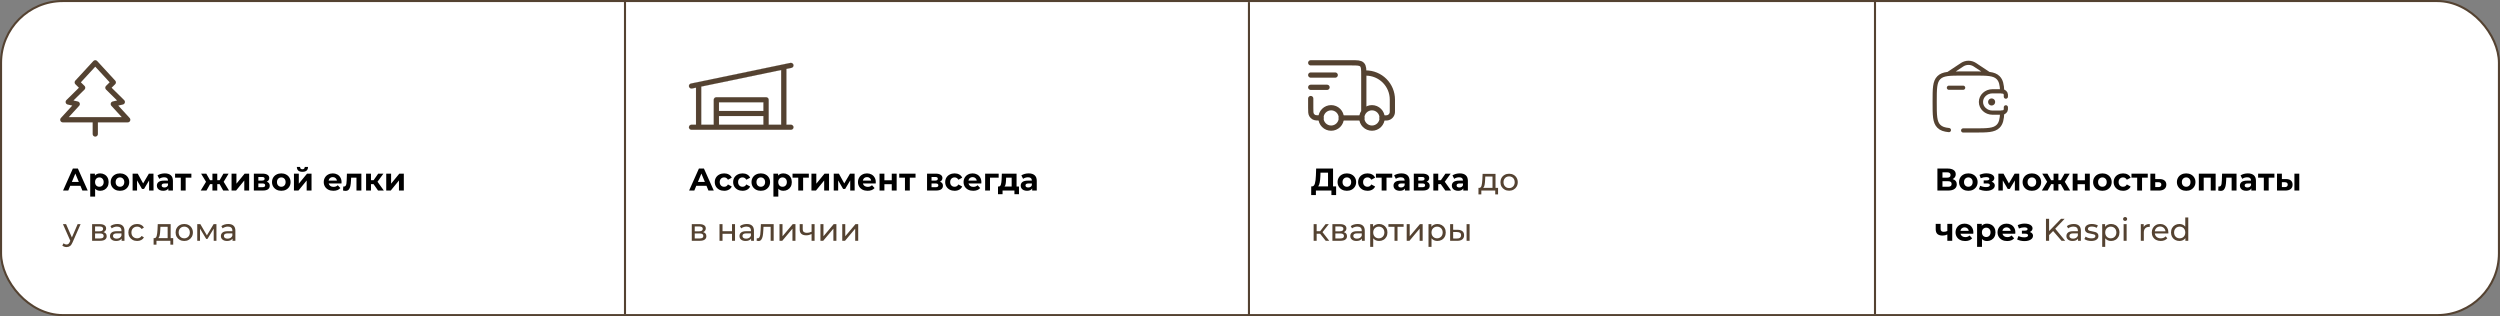
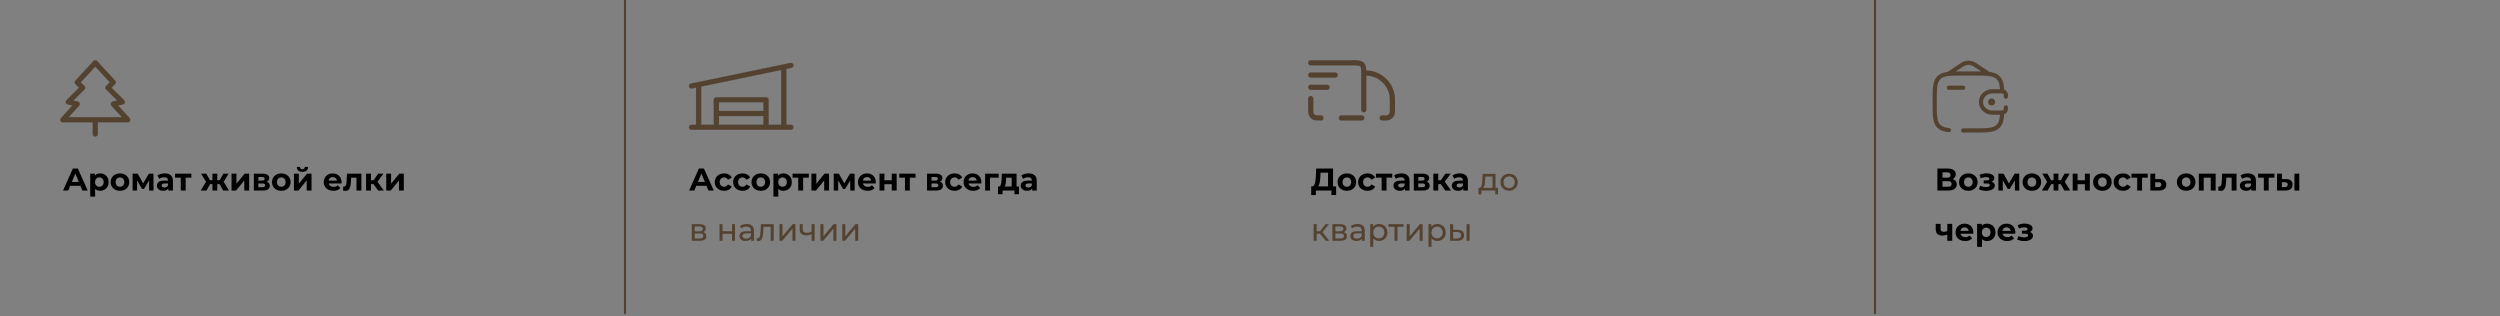
<svg xmlns="http://www.w3.org/2000/svg" width="1194" height="151" viewBox="0 0 1194 151" fill="none">
  <rect x="0" y="0" width="1194" height="151" fill="#808080" stroke="none" />
-   <rect x="0.5" y="0.5" width="1193" height="150" rx="29.5" fill="white" stroke="#544231" />
  <rect x="298" width="1" height="150" fill="#544231" />
-   <rect x="596" y="1" width="1" height="150" fill="#544231" />
  <rect x="895" width="1" height="150" fill="#544231" />
  <path d="M38.415 88.75H33.54L32.61 91H30.12L34.8 80.5H37.2L41.895 91H39.345L38.415 88.75ZM37.65 86.905L35.985 82.885L34.32 86.905H37.65ZM47.862 82.81C48.612 82.81 49.292 82.985 49.902 83.335C50.522 83.675 51.007 84.16 51.357 84.79C51.707 85.41 51.882 86.135 51.882 86.965C51.882 87.795 51.707 88.525 51.357 89.155C51.007 89.775 50.522 90.26 49.902 90.61C49.292 90.95 48.612 91.12 47.862 91.12C46.832 91.12 46.022 90.795 45.432 90.145V93.91H43.092V82.93H45.327V83.86C45.907 83.16 46.752 82.81 47.862 82.81ZM47.457 89.2C48.057 89.2 48.547 89 48.927 88.6C49.317 88.19 49.512 87.645 49.512 86.965C49.512 86.285 49.317 85.745 48.927 85.345C48.547 84.935 48.057 84.73 47.457 84.73C46.857 84.73 46.362 84.935 45.972 85.345C45.592 85.745 45.402 86.285 45.402 86.965C45.402 87.645 45.592 88.19 45.972 88.6C46.362 89 46.857 89.2 47.457 89.2ZM57.303 91.12C56.453 91.12 55.688 90.945 55.008 90.595C54.337 90.235 53.812 89.74 53.432 89.11C53.053 88.48 52.862 87.765 52.862 86.965C52.862 86.165 53.053 85.45 53.432 84.82C53.812 84.19 54.337 83.7 55.008 83.35C55.688 82.99 56.453 82.81 57.303 82.81C58.153 82.81 58.913 82.99 59.583 83.35C60.252 83.7 60.778 84.19 61.157 84.82C61.538 85.45 61.727 86.165 61.727 86.965C61.727 87.765 61.538 88.48 61.157 89.11C60.778 89.74 60.252 90.235 59.583 90.595C58.913 90.945 58.153 91.12 57.303 91.12ZM57.303 89.2C57.903 89.2 58.392 89 58.773 88.6C59.163 88.19 59.358 87.645 59.358 86.965C59.358 86.285 59.163 85.745 58.773 85.345C58.392 84.935 57.903 84.73 57.303 84.73C56.703 84.73 56.208 84.935 55.818 85.345C55.428 85.745 55.233 86.285 55.233 86.965C55.233 87.645 55.428 88.19 55.818 88.6C56.208 89 56.703 89.2 57.303 89.2ZM71.212 91V86.17L68.797 90.22H67.807L65.452 86.155V91H63.337V82.93H65.782L68.362 87.595L71.107 82.93H73.297L73.327 91H71.212ZM78.703 82.81C79.953 82.81 80.913 83.11 81.583 83.71C82.253 84.3 82.588 85.195 82.588 86.395V91H80.398V89.995C79.958 90.745 79.138 91.12 77.938 91.12C77.318 91.12 76.778 91.015 76.318 90.805C75.868 90.595 75.523 90.305 75.283 89.935C75.043 89.565 74.923 89.145 74.923 88.675C74.923 87.925 75.203 87.335 75.763 86.905C76.333 86.475 77.208 86.26 78.388 86.26H80.248C80.248 85.75 80.093 85.36 79.783 85.09C79.473 84.81 79.008 84.67 78.388 84.67C77.958 84.67 77.533 84.74 77.113 84.88C76.703 85.01 76.353 85.19 76.063 85.42L75.223 83.785C75.663 83.475 76.188 83.235 76.798 83.065C77.418 82.895 78.053 82.81 78.703 82.81ZM78.523 89.545C78.923 89.545 79.278 89.455 79.588 89.275C79.898 89.085 80.118 88.81 80.248 88.45V87.625H78.643C77.683 87.625 77.203 87.94 77.203 88.57C77.203 88.87 77.318 89.11 77.548 89.29C77.788 89.46 78.113 89.545 78.523 89.545ZM91.401 84.85H88.671V91H86.346V84.85H83.616V82.93H91.401V84.85ZM104.891 87.94H103.766V91H101.456V87.94H100.331L98.621 91H95.862L98.397 86.83L96.041 82.93H98.516L100.301 86.065H101.456V82.93H103.766V86.065H104.906L106.706 82.93H109.181L106.826 86.83L109.376 91H106.601L104.891 87.94ZM110.593 82.93H112.918V87.73L116.848 82.93H118.993V91H116.668V86.2L112.753 91H110.593V82.93ZM127.407 86.785C128.357 87.105 128.832 87.745 128.832 88.705C128.832 89.435 128.557 90 128.007 90.4C127.457 90.8 126.637 91 125.547 91H121.242V82.93H125.367C126.377 82.93 127.167 83.115 127.737 83.485C128.307 83.845 128.592 84.355 128.592 85.015C128.592 85.415 128.487 85.77 128.277 86.08C128.077 86.38 127.787 86.615 127.407 86.785ZM123.387 86.245H125.157C125.977 86.245 126.387 85.955 126.387 85.375C126.387 84.805 125.977 84.52 125.157 84.52H123.387V86.245ZM125.352 89.41C126.212 89.41 126.642 89.115 126.642 88.525C126.642 88.215 126.542 87.99 126.342 87.85C126.142 87.7 125.827 87.625 125.397 87.625H123.387V89.41H125.352ZM134.353 91.12C133.503 91.12 132.738 90.945 132.058 90.595C131.388 90.235 130.863 89.74 130.483 89.11C130.103 88.48 129.913 87.765 129.913 86.965C129.913 86.165 130.103 85.45 130.483 84.82C130.863 84.19 131.388 83.7 132.058 83.35C132.738 82.99 133.503 82.81 134.353 82.81C135.203 82.81 135.963 82.99 136.633 83.35C137.303 83.7 137.828 84.19 138.208 84.82C138.588 85.45 138.778 86.165 138.778 86.965C138.778 87.765 138.588 88.48 138.208 89.11C137.828 89.74 137.303 90.235 136.633 90.595C135.963 90.945 135.203 91.12 134.353 91.12ZM134.353 89.2C134.953 89.2 135.443 89 135.823 88.6C136.213 88.19 136.408 87.645 136.408 86.965C136.408 86.285 136.213 85.745 135.823 85.345C135.443 84.935 134.953 84.73 134.353 84.73C133.753 84.73 133.258 84.935 132.868 85.345C132.478 85.745 132.283 86.285 132.283 86.965C132.283 87.645 132.478 88.19 132.868 88.6C133.258 89 133.753 89.2 134.353 89.2ZM140.388 82.93H142.713V87.73L146.643 82.93H148.788V91H146.463V86.2L142.548 91H140.388V82.93ZM144.438 82.06C142.678 82.06 141.793 81.285 141.783 79.735H143.313C143.323 80.085 143.418 80.36 143.598 80.56C143.788 80.75 144.063 80.845 144.423 80.845C144.783 80.845 145.058 80.75 145.248 80.56C145.448 80.36 145.548 80.085 145.548 79.735H147.108C147.098 81.285 146.208 82.06 144.438 82.06ZM163.13 86.995C163.13 87.025 163.115 87.235 163.085 87.625H156.98C157.09 88.125 157.35 88.52 157.76 88.81C158.17 89.1 158.68 89.245 159.29 89.245C159.71 89.245 160.08 89.185 160.4 89.065C160.73 88.935 161.035 88.735 161.315 88.465L162.56 89.815C161.8 90.685 160.69 91.12 159.23 91.12C158.32 91.12 157.515 90.945 156.815 90.595C156.115 90.235 155.575 89.74 155.195 89.11C154.815 88.48 154.625 87.765 154.625 86.965C154.625 86.175 154.81 85.465 155.18 84.835C155.56 84.195 156.075 83.7 156.725 83.35C157.385 82.99 158.12 82.81 158.93 82.81C159.72 82.81 160.435 82.98 161.075 83.32C161.715 83.66 162.215 84.15 162.575 84.79C162.945 85.42 163.13 86.155 163.13 86.995ZM158.945 84.58C158.415 84.58 157.97 84.73 157.61 85.03C157.25 85.33 157.03 85.74 156.95 86.26H160.925C160.845 85.75 160.625 85.345 160.265 85.045C159.905 84.735 159.465 84.58 158.945 84.58ZM172.591 82.93V91H170.251V84.85H167.701L167.626 86.275C167.586 87.335 167.486 88.215 167.326 88.915C167.166 89.615 166.906 90.165 166.546 90.565C166.186 90.965 165.686 91.165 165.046 91.165C164.706 91.165 164.301 91.105 163.831 90.985L163.951 89.065C164.111 89.085 164.226 89.095 164.296 89.095C164.646 89.095 164.906 88.97 165.076 88.72C165.256 88.46 165.376 88.135 165.436 87.745C165.496 87.345 165.541 86.82 165.571 86.17L165.691 82.93H172.591ZM178.396 87.94H177.181V91H174.841V82.93H177.181V86.065H178.441L180.631 82.93H183.121L180.301 86.8L183.316 91H180.556L178.396 87.94ZM184.465 82.93H186.79V87.73L190.72 82.93H192.865V91H190.54V86.2L186.625 91H184.465V82.93Z" fill="black" />
-   <path d="M38.49 107.05L34.635 115.795C34.295 116.605 33.895 117.175 33.435 117.505C32.985 117.835 32.44 118 31.8 118C31.41 118 31.03 117.935 30.66 117.805C30.3 117.685 30 117.505 29.76 117.265L30.375 116.185C30.785 116.575 31.26 116.77 31.8 116.77C32.15 116.77 32.44 116.675 32.67 116.485C32.91 116.305 33.125 115.99 33.315 115.54L33.57 114.985L30.06 107.05H31.56L34.335 113.41L37.08 107.05H38.49ZM49.408 110.875C50.438 111.135 50.953 111.78 50.953 112.81C50.953 113.51 50.688 114.05 50.158 114.43C49.638 114.81 48.858 115 47.818 115H43.993V107.05H47.683C48.623 107.05 49.358 107.23 49.888 107.59C50.418 107.94 50.683 108.44 50.683 109.09C50.683 109.51 50.568 109.875 50.338 110.185C50.118 110.485 49.808 110.715 49.408 110.875ZM45.403 110.47H47.563C48.113 110.47 48.528 110.37 48.808 110.17C49.098 109.97 49.243 109.68 49.243 109.3C49.243 108.54 48.683 108.16 47.563 108.16H45.403V110.47ZM47.713 113.89C48.313 113.89 48.763 113.795 49.063 113.605C49.363 113.415 49.513 113.12 49.513 112.72C49.513 112.31 49.373 112.005 49.093 111.805C48.823 111.605 48.393 111.505 47.803 111.505H45.403V113.89H47.713ZM56.041 106.975C57.142 106.975 57.981 107.245 58.562 107.785C59.151 108.325 59.447 109.13 59.447 110.2V115H58.081V113.95C57.842 114.32 57.496 114.605 57.047 114.805C56.606 114.995 56.081 115.09 55.471 115.09C54.581 115.09 53.867 114.875 53.327 114.445C52.797 114.015 52.532 113.45 52.532 112.75C52.532 112.05 52.786 111.49 53.297 111.07C53.806 110.64 54.617 110.425 55.727 110.425H58.007V110.14C58.007 109.52 57.827 109.045 57.467 108.715C57.106 108.385 56.577 108.22 55.877 108.22C55.407 108.22 54.947 108.3 54.496 108.46C54.047 108.61 53.666 108.815 53.356 109.075L52.757 107.995C53.166 107.665 53.657 107.415 54.227 107.245C54.797 107.065 55.401 106.975 56.041 106.975ZM55.712 113.98C56.261 113.98 56.736 113.86 57.136 113.62C57.536 113.37 57.827 113.02 58.007 112.57V111.46H55.786C54.566 111.46 53.956 111.87 53.956 112.69C53.956 113.09 54.111 113.405 54.422 113.635C54.731 113.865 55.161 113.98 55.712 113.98ZM65.504 115.09C64.695 115.09 63.969 114.915 63.33 114.565C62.7 114.215 62.205 113.735 61.844 113.125C61.484 112.505 61.304 111.805 61.304 111.025C61.304 110.245 61.484 109.55 61.844 108.94C62.205 108.32 62.7 107.84 63.33 107.5C63.969 107.15 64.695 106.975 65.504 106.975C66.225 106.975 66.865 107.12 67.424 107.41C67.995 107.7 68.434 108.12 68.745 108.67L67.65 109.375C67.4 108.995 67.09 108.71 66.719 108.52C66.35 108.33 65.939 108.235 65.49 108.235C64.969 108.235 64.499 108.35 64.079 108.58C63.669 108.81 63.344 109.14 63.105 109.57C62.874 109.99 62.76 110.475 62.76 111.025C62.76 111.585 62.874 112.08 63.105 112.51C63.344 112.93 63.669 113.255 64.079 113.485C64.499 113.715 64.969 113.83 65.49 113.83C65.939 113.83 66.35 113.735 66.719 113.545C67.09 113.355 67.4 113.07 67.65 112.69L68.745 113.38C68.434 113.93 67.995 114.355 67.424 114.655C66.865 114.945 66.225 115.09 65.504 115.09ZM82.722 113.74V116.845H81.372V115H74.727V116.845H73.362V113.74H73.782C74.292 113.71 74.642 113.35 74.832 112.66C75.022 111.97 75.152 110.995 75.222 109.735L75.342 107.05H81.507V113.74H82.722ZM76.542 109.84C76.502 110.84 76.417 111.67 76.287 112.33C76.167 112.98 75.942 113.45 75.612 113.74H80.067V108.31H76.617L76.542 109.84ZM88.003 115.09C87.213 115.09 86.503 114.915 85.873 114.565C85.243 114.215 84.748 113.735 84.388 113.125C84.038 112.505 83.863 111.805 83.863 111.025C83.863 110.245 84.038 109.55 84.388 108.94C84.748 108.32 85.243 107.84 85.873 107.5C86.503 107.15 87.213 106.975 88.003 106.975C88.793 106.975 89.498 107.15 90.118 107.5C90.748 107.84 91.238 108.32 91.588 108.94C91.948 109.55 92.128 110.245 92.128 111.025C92.128 111.805 91.948 112.505 91.588 113.125C91.238 113.735 90.748 114.215 90.118 114.565C89.498 114.915 88.793 115.09 88.003 115.09ZM88.003 113.83C88.513 113.83 88.968 113.715 89.368 113.485C89.778 113.245 90.098 112.915 90.328 112.495C90.558 112.065 90.673 111.575 90.673 111.025C90.673 110.475 90.558 109.99 90.328 109.57C90.098 109.14 89.778 108.81 89.368 108.58C88.968 108.35 88.513 108.235 88.003 108.235C87.493 108.235 87.033 108.35 86.623 108.58C86.223 108.81 85.903 109.14 85.663 109.57C85.433 109.99 85.318 110.475 85.318 111.025C85.318 111.575 85.433 112.065 85.663 112.495C85.903 112.915 86.223 113.245 86.623 113.485C87.033 113.715 87.493 113.83 88.003 113.83ZM103.373 107.05V115H102.068V109.195L99.097 114.1H98.468L95.528 109.18V115H94.207V107.05H95.692L98.812 112.42L102.023 107.05H103.373ZM109.01 106.975C110.11 106.975 110.95 107.245 111.53 107.785C112.12 108.325 112.415 109.13 112.415 110.2V115H111.05V113.95C110.81 114.32 110.465 114.605 110.015 114.805C109.575 114.995 109.05 115.09 108.44 115.09C107.55 115.09 106.835 114.875 106.295 114.445C105.765 114.015 105.5 113.45 105.5 112.75C105.5 112.05 105.755 111.49 106.265 111.07C106.775 110.64 107.585 110.425 108.695 110.425H110.975V110.14C110.975 109.52 110.795 109.045 110.435 108.715C110.075 108.385 109.545 108.22 108.845 108.22C108.375 108.22 107.915 108.3 107.465 108.46C107.015 108.61 106.635 108.815 106.325 109.075L105.725 107.995C106.135 107.665 106.625 107.415 107.195 107.245C107.765 107.065 108.37 106.975 109.01 106.975ZM108.68 113.98C109.23 113.98 109.705 113.86 110.105 113.62C110.505 113.37 110.795 113.02 110.975 112.57V111.46H108.755C107.535 111.46 106.925 111.87 106.925 112.69C106.925 113.09 107.08 113.405 107.39 113.635C107.7 113.865 108.13 113.98 108.68 113.98Z" fill="#544231" />
  <path d="M337.415 88.75H332.54L331.61 91H329.12L333.8 80.5H336.2L340.895 91H338.345L337.415 88.75ZM336.65 86.905L334.985 82.885L333.32 86.905H336.65ZM345.874 91.12C345.014 91.12 344.239 90.945 343.549 90.595C342.869 90.235 342.334 89.74 341.944 89.11C341.564 88.48 341.374 87.765 341.374 86.965C341.374 86.165 341.564 85.45 341.944 84.82C342.334 84.19 342.869 83.7 343.549 83.35C344.239 82.99 345.014 82.81 345.874 82.81C346.724 82.81 347.464 82.99 348.094 83.35C348.734 83.7 349.199 84.205 349.489 84.865L347.674 85.84C347.254 85.1 346.649 84.73 345.859 84.73C345.249 84.73 344.744 84.93 344.344 85.33C343.944 85.73 343.744 86.275 343.744 86.965C343.744 87.655 343.944 88.2 344.344 88.6C344.744 89 345.249 89.2 345.859 89.2C346.659 89.2 347.264 88.83 347.674 88.09L349.489 89.08C349.199 89.72 348.734 90.22 348.094 90.58C347.464 90.94 346.724 91.12 345.874 91.12ZM354.649 91.12C353.789 91.12 353.014 90.945 352.324 90.595C351.644 90.235 351.109 89.74 350.719 89.11C350.339 88.48 350.149 87.765 350.149 86.965C350.149 86.165 350.339 85.45 350.719 84.82C351.109 84.19 351.644 83.7 352.324 83.35C353.014 82.99 353.789 82.81 354.649 82.81C355.499 82.81 356.239 82.99 356.869 83.35C357.509 83.7 357.974 84.205 358.264 84.865L356.449 85.84C356.029 85.1 355.424 84.73 354.634 84.73C354.024 84.73 353.519 84.93 353.119 85.33C352.719 85.73 352.519 86.275 352.519 86.965C352.519 87.655 352.719 88.2 353.119 88.6C353.519 89 354.024 89.2 354.634 89.2C355.434 89.2 356.039 88.83 356.449 88.09L358.264 89.08C357.974 89.72 357.509 90.22 356.869 90.58C356.239 90.94 355.499 91.12 354.649 91.12ZM363.363 91.12C362.513 91.12 361.748 90.945 361.068 90.595C360.398 90.235 359.873 89.74 359.493 89.11C359.113 88.48 358.923 87.765 358.923 86.965C358.923 86.165 359.113 85.45 359.493 84.82C359.873 84.19 360.398 83.7 361.068 83.35C361.748 82.99 362.513 82.81 363.363 82.81C364.213 82.81 364.973 82.99 365.643 83.35C366.313 83.7 366.838 84.19 367.218 84.82C367.598 85.45 367.788 86.165 367.788 86.965C367.788 87.765 367.598 88.48 367.218 89.11C366.838 89.74 366.313 90.235 365.643 90.595C364.973 90.945 364.213 91.12 363.363 91.12ZM363.363 89.2C363.963 89.2 364.453 89 364.833 88.6C365.223 88.19 365.418 87.645 365.418 86.965C365.418 86.285 365.223 85.745 364.833 85.345C364.453 84.935 363.963 84.73 363.363 84.73C362.763 84.73 362.268 84.935 361.878 85.345C361.488 85.745 361.293 86.285 361.293 86.965C361.293 87.645 361.488 88.19 361.878 88.6C362.268 89 362.763 89.2 363.363 89.2ZM374.152 82.81C374.902 82.81 375.582 82.985 376.192 83.335C376.812 83.675 377.297 84.16 377.647 84.79C377.997 85.41 378.172 86.135 378.172 86.965C378.172 87.795 377.997 88.525 377.647 89.155C377.297 89.775 376.812 90.26 376.192 90.61C375.582 90.95 374.902 91.12 374.152 91.12C373.122 91.12 372.312 90.795 371.722 90.145V93.91H369.382V82.93H371.617V83.86C372.197 83.16 373.042 82.81 374.152 82.81ZM373.747 89.2C374.347 89.2 374.837 89 375.217 88.6C375.607 88.19 375.802 87.645 375.802 86.965C375.802 86.285 375.607 85.745 375.217 85.345C374.837 84.935 374.347 84.73 373.747 84.73C373.147 84.73 372.652 84.935 372.262 85.345C371.882 85.745 371.692 86.285 371.692 86.965C371.692 87.645 371.882 88.19 372.262 88.6C372.652 89 373.147 89.2 373.747 89.2ZM386.3 84.85H383.57V91H381.245V84.85H378.515V82.93H386.3V84.85ZM387.547 82.93H389.872V87.73L393.802 82.93H395.947V91H393.622V86.2L389.707 91H387.547V82.93ZM406.071 91V86.17L403.656 90.22H402.666L400.311 86.155V91H398.196V82.93H400.641L403.221 87.595L405.966 82.93H408.156L408.186 91H406.071ZM418.273 86.995C418.273 87.025 418.258 87.235 418.228 87.625H412.123C412.233 88.125 412.493 88.52 412.903 88.81C413.313 89.1 413.823 89.245 414.433 89.245C414.853 89.245 415.223 89.185 415.543 89.065C415.873 88.935 416.178 88.735 416.458 88.465L417.703 89.815C416.943 90.685 415.833 91.12 414.373 91.12C413.463 91.12 412.658 90.945 411.958 90.595C411.258 90.235 410.718 89.74 410.338 89.11C409.958 88.48 409.768 87.765 409.768 86.965C409.768 86.175 409.953 85.465 410.323 84.835C410.703 84.195 411.218 83.7 411.868 83.35C412.528 82.99 413.263 82.81 414.073 82.81C414.863 82.81 415.578 82.98 416.218 83.32C416.858 83.66 417.358 84.15 417.718 84.79C418.088 85.42 418.273 86.155 418.273 86.995ZM414.088 84.58C413.558 84.58 413.113 84.73 412.753 85.03C412.393 85.33 412.173 85.74 412.093 86.26H416.068C415.988 85.75 415.768 85.345 415.408 85.045C415.048 84.735 414.608 84.58 414.088 84.58ZM420.066 82.93H422.391V86.08H425.901V82.93H428.241V91H425.901V87.985H422.391V91H420.066V82.93ZM437.261 84.85H434.531V91H432.206V84.85H429.476V82.93H437.261V84.85ZM448.922 86.785C449.872 87.105 450.347 87.745 450.347 88.705C450.347 89.435 450.072 90 449.522 90.4C448.972 90.8 448.152 91 447.062 91H442.757V82.93H446.882C447.892 82.93 448.682 83.115 449.252 83.485C449.822 83.845 450.107 84.355 450.107 85.015C450.107 85.415 450.002 85.77 449.792 86.08C449.592 86.38 449.302 86.615 448.922 86.785ZM444.902 86.245H446.672C447.492 86.245 447.902 85.955 447.902 85.375C447.902 84.805 447.492 84.52 446.672 84.52H444.902V86.245ZM446.867 89.41C447.727 89.41 448.157 89.115 448.157 88.525C448.157 88.215 448.057 87.99 447.857 87.85C447.657 87.7 447.342 87.625 446.912 87.625H444.902V89.41H446.867ZM455.928 91.12C455.068 91.12 454.293 90.945 453.603 90.595C452.923 90.235 452.388 89.74 451.998 89.11C451.618 88.48 451.428 87.765 451.428 86.965C451.428 86.165 451.618 85.45 451.998 84.82C452.388 84.19 452.923 83.7 453.603 83.35C454.293 82.99 455.068 82.81 455.928 82.81C456.778 82.81 457.518 82.99 458.148 83.35C458.788 83.7 459.253 84.205 459.543 84.865L457.728 85.84C457.308 85.1 456.703 84.73 455.913 84.73C455.303 84.73 454.798 84.93 454.398 85.33C453.998 85.73 453.798 86.275 453.798 86.965C453.798 87.655 453.998 88.2 454.398 88.6C454.798 89 455.303 89.2 455.913 89.2C456.713 89.2 457.318 88.83 457.728 88.09L459.543 89.08C459.253 89.72 458.788 90.22 458.148 90.58C457.518 90.94 456.778 91.12 455.928 91.12ZM468.707 86.995C468.707 87.025 468.692 87.235 468.662 87.625H462.557C462.667 88.125 462.927 88.52 463.337 88.81C463.747 89.1 464.257 89.245 464.867 89.245C465.287 89.245 465.657 89.185 465.977 89.065C466.307 88.935 466.612 88.735 466.892 88.465L468.137 89.815C467.377 90.685 466.267 91.12 464.807 91.12C463.897 91.12 463.092 90.945 462.392 90.595C461.692 90.235 461.152 89.74 460.772 89.11C460.392 88.48 460.202 87.765 460.202 86.965C460.202 86.175 460.387 85.465 460.757 84.835C461.137 84.195 461.652 83.7 462.302 83.35C462.962 82.99 463.697 82.81 464.507 82.81C465.297 82.81 466.012 82.98 466.652 83.32C467.292 83.66 467.792 84.15 468.152 84.79C468.522 85.42 468.707 86.155 468.707 86.995ZM464.522 84.58C463.992 84.58 463.547 84.73 463.187 85.03C462.827 85.33 462.607 85.74 462.527 86.26H466.502C466.422 85.75 466.202 85.345 465.842 85.045C465.482 84.735 465.042 84.58 464.522 84.58ZM476.966 84.85H472.826V91H470.501V82.93H476.966V84.85ZM486.665 89.08V92.74H484.49V91H478.82V92.74H476.645V89.08H476.975C477.475 89.07 477.82 88.775 478.01 88.195C478.2 87.615 478.32 86.79 478.37 85.72L478.475 82.93H485.51V89.08H486.665ZM480.485 85.885C480.455 86.705 480.39 87.375 480.29 87.895C480.2 88.415 480.025 88.81 479.765 89.08H483.17V84.85H480.53L480.485 85.885ZM491.273 82.81C492.523 82.81 493.483 83.11 494.153 83.71C494.823 84.3 495.158 85.195 495.158 86.395V91H492.968V89.995C492.528 90.745 491.708 91.12 490.508 91.12C489.888 91.12 489.348 91.015 488.888 90.805C488.438 90.595 488.093 90.305 487.853 89.935C487.613 89.565 487.493 89.145 487.493 88.675C487.493 87.925 487.773 87.335 488.333 86.905C488.903 86.475 489.778 86.26 490.958 86.26H492.818C492.818 85.75 492.663 85.36 492.353 85.09C492.043 84.81 491.578 84.67 490.958 84.67C490.528 84.67 490.103 84.74 489.683 84.88C489.273 85.01 488.923 85.19 488.633 85.42L487.793 83.785C488.233 83.475 488.758 83.235 489.368 83.065C489.988 82.895 490.623 82.81 491.273 82.81ZM491.093 89.545C491.493 89.545 491.848 89.455 492.158 89.275C492.468 89.085 492.688 88.81 492.818 88.45V87.625H491.213C490.253 87.625 489.773 87.94 489.773 88.57C489.773 88.87 489.888 89.11 490.118 89.29C490.358 89.46 490.683 89.545 491.093 89.545Z" fill="black" />
  <path d="M335.81 110.875C336.84 111.135 337.355 111.78 337.355 112.81C337.355 113.51 337.09 114.05 336.56 114.43C336.04 114.81 335.26 115 334.22 115H330.395V107.05H334.085C335.025 107.05 335.76 107.23 336.29 107.59C336.82 107.94 337.085 108.44 337.085 109.09C337.085 109.51 336.97 109.875 336.74 110.185C336.52 110.485 336.21 110.715 335.81 110.875ZM331.805 110.47H333.965C334.515 110.47 334.93 110.37 335.21 110.17C335.5 109.97 335.645 109.68 335.645 109.3C335.645 108.54 335.085 108.16 333.965 108.16H331.805V110.47ZM334.115 113.89C334.715 113.89 335.165 113.795 335.465 113.605C335.765 113.415 335.915 113.12 335.915 112.72C335.915 112.31 335.775 112.005 335.495 111.805C335.225 111.605 334.795 111.505 334.205 111.505H331.805V113.89H334.115ZM343.637 107.05H345.077V110.425H349.607V107.05H351.047V115H349.607V111.67H345.077V115H343.637V107.05ZM356.682 106.975C357.782 106.975 358.622 107.245 359.202 107.785C359.792 108.325 360.087 109.13 360.087 110.2V115H358.722V113.95C358.482 114.32 358.137 114.605 357.687 114.805C357.247 114.995 356.722 115.09 356.112 115.09C355.222 115.09 354.507 114.875 353.967 114.445C353.437 114.015 353.172 113.45 353.172 112.75C353.172 112.05 353.427 111.49 353.937 111.07C354.447 110.64 355.257 110.425 356.367 110.425H358.647V110.14C358.647 109.52 358.467 109.045 358.107 108.715C357.747 108.385 357.217 108.22 356.517 108.22C356.047 108.22 355.587 108.3 355.137 108.46C354.687 108.61 354.307 108.815 353.997 109.075L353.397 107.995C353.807 107.665 354.297 107.415 354.867 107.245C355.437 107.065 356.042 106.975 356.682 106.975ZM356.352 113.98C356.902 113.98 357.377 113.86 357.777 113.62C358.177 113.37 358.467 113.02 358.647 112.57V111.46H356.427C355.207 111.46 354.597 111.87 354.597 112.69C354.597 113.09 354.752 113.405 355.062 113.635C355.372 113.865 355.802 113.98 356.352 113.98ZM369.505 107.05V115H368.065V108.31H364.645L364.555 110.08C364.505 111.15 364.41 112.045 364.27 112.765C364.13 113.475 363.9 114.045 363.58 114.475C363.26 114.905 362.815 115.12 362.245 115.12C361.985 115.12 361.69 115.075 361.36 114.985L361.45 113.77C361.58 113.8 361.7 113.815 361.81 113.815C362.21 113.815 362.51 113.64 362.71 113.29C362.91 112.94 363.04 112.525 363.1 112.045C363.16 111.565 363.215 110.88 363.265 109.99L363.4 107.05H369.505ZM372.29 107.05H373.73V112.84L378.605 107.05H379.91V115H378.47V109.21L373.61 115H372.29V107.05ZM389.05 107.05V115H387.61V111.79C386.75 112.19 385.895 112.39 385.045 112.39C384.055 112.39 383.29 112.16 382.75 111.7C382.21 111.24 381.94 110.55 381.94 109.63V107.05H383.38V109.54C383.38 110.09 383.55 110.505 383.89 110.785C384.24 111.065 384.725 111.205 385.345 111.205C386.045 111.205 386.8 111.03 387.61 110.68V107.05H389.05ZM391.845 107.05H393.285V112.84L398.16 107.05H399.465V115H398.025V109.21L393.165 115H391.845V107.05ZM402.26 107.05H403.7V112.84L408.575 107.05H409.88V115H408.44V109.21L403.58 115H402.26V107.05Z" fill="#544231" />
  <path d="M638.135 89.02V93.175H635.885V91H628.475V93.175H626.225L626.24 89.02H626.66C627.29 89 627.735 88.54 627.995 87.64C628.255 86.74 628.415 85.455 628.475 83.785L628.595 80.5H636.665V89.02H638.135ZM630.62 84.01C630.57 85.26 630.465 86.31 630.305 87.16C630.145 88 629.9 88.62 629.57 89.02H634.265V82.48H630.665L630.62 84.01ZM643.268 91.12C642.418 91.12 641.653 90.945 640.973 90.595C640.303 90.235 639.778 89.74 639.398 89.11C639.018 88.48 638.828 87.765 638.828 86.965C638.828 86.165 639.018 85.45 639.398 84.82C639.778 84.19 640.303 83.7 640.973 83.35C641.653 82.99 642.418 82.81 643.268 82.81C644.118 82.81 644.878 82.99 645.548 83.35C646.218 83.7 646.743 84.19 647.123 84.82C647.503 85.45 647.693 86.165 647.693 86.965C647.693 87.765 647.503 88.48 647.123 89.11C646.743 89.74 646.218 90.235 645.548 90.595C644.878 90.945 644.118 91.12 643.268 91.12ZM643.268 89.2C643.868 89.2 644.358 89 644.738 88.6C645.128 88.19 645.323 87.645 645.323 86.965C645.323 86.285 645.128 85.745 644.738 85.345C644.358 84.935 643.868 84.73 643.268 84.73C642.668 84.73 642.173 84.935 641.783 85.345C641.393 85.745 641.198 86.285 641.198 86.965C641.198 87.645 641.393 88.19 641.783 88.6C642.173 89 642.668 89.2 643.268 89.2ZM653.143 91.12C652.283 91.12 651.508 90.945 650.818 90.595C650.138 90.235 649.603 89.74 649.213 89.11C648.833 88.48 648.643 87.765 648.643 86.965C648.643 86.165 648.833 85.45 649.213 84.82C649.603 84.19 650.138 83.7 650.818 83.35C651.508 82.99 652.283 82.81 653.143 82.81C653.993 82.81 654.733 82.99 655.363 83.35C656.003 83.7 656.468 84.205 656.758 84.865L654.943 85.84C654.523 85.1 653.918 84.73 653.128 84.73C652.518 84.73 652.013 84.93 651.613 85.33C651.213 85.73 651.013 86.275 651.013 86.965C651.013 87.655 651.213 88.2 651.613 88.6C652.013 89 652.518 89.2 653.128 89.2C653.928 89.2 654.533 88.83 654.943 88.09L656.758 89.08C656.468 89.72 656.003 90.22 655.363 90.58C654.733 90.94 653.993 91.12 653.143 91.12ZM664.93 84.85H662.2V91H659.875V84.85H657.145V82.93H664.93V84.85ZM669.313 82.81C670.563 82.81 671.523 83.11 672.193 83.71C672.863 84.3 673.198 85.195 673.198 86.395V91H671.008V89.995C670.568 90.745 669.748 91.12 668.548 91.12C667.928 91.12 667.388 91.015 666.928 90.805C666.478 90.595 666.133 90.305 665.893 89.935C665.653 89.565 665.533 89.145 665.533 88.675C665.533 87.925 665.813 87.335 666.373 86.905C666.943 86.475 667.818 86.26 668.998 86.26H670.858C670.858 85.75 670.703 85.36 670.393 85.09C670.083 84.81 669.618 84.67 668.998 84.67C668.568 84.67 668.143 84.74 667.723 84.88C667.313 85.01 666.963 85.19 666.673 85.42L665.833 83.785C666.273 83.475 666.798 83.235 667.408 83.065C668.028 82.895 668.663 82.81 669.313 82.81ZM669.133 89.545C669.533 89.545 669.888 89.455 670.198 89.275C670.508 89.085 670.728 88.81 670.858 88.45V87.625H669.253C668.293 87.625 667.813 87.94 667.813 88.57C667.813 88.87 667.928 89.11 668.158 89.29C668.398 89.46 668.723 89.545 669.133 89.545ZM681.395 86.785C682.345 87.105 682.82 87.745 682.82 88.705C682.82 89.435 682.545 90 681.995 90.4C681.445 90.8 680.625 91 679.535 91H675.23V82.93H679.355C680.365 82.93 681.155 83.115 681.725 83.485C682.295 83.845 682.58 84.355 682.58 85.015C682.58 85.415 682.475 85.77 682.265 86.08C682.065 86.38 681.775 86.615 681.395 86.785ZM677.375 86.245H679.145C679.965 86.245 680.375 85.955 680.375 85.375C680.375 84.805 679.965 84.52 679.145 84.52H677.375V86.245ZM679.34 89.41C680.2 89.41 680.63 89.115 680.63 88.525C680.63 88.215 680.53 87.99 680.33 87.85C680.13 87.7 679.815 87.625 679.385 87.625H677.375V89.41H679.34ZM688.117 87.94H686.902V91H684.562V82.93H686.902V86.065H688.162L690.352 82.93H692.842L690.022 86.8L693.037 91H690.277L688.117 87.94ZM697.174 82.81C698.424 82.81 699.384 83.11 700.054 83.71C700.724 84.3 701.059 85.195 701.059 86.395V91H698.869V89.995C698.429 90.745 697.609 91.12 696.409 91.12C695.789 91.12 695.249 91.015 694.789 90.805C694.339 90.595 693.994 90.305 693.754 89.935C693.514 89.565 693.394 89.145 693.394 88.675C693.394 87.925 693.674 87.335 694.234 86.905C694.804 86.475 695.679 86.26 696.859 86.26H698.719C698.719 85.75 698.564 85.36 698.254 85.09C697.944 84.81 697.479 84.67 696.859 84.67C696.429 84.67 696.004 84.74 695.584 84.88C695.174 85.01 694.824 85.19 694.534 85.42L693.694 83.785C694.134 83.475 694.659 83.235 695.269 83.065C695.889 82.895 696.524 82.81 697.174 82.81ZM696.994 89.545C697.394 89.545 697.749 89.455 698.059 89.275C698.369 89.085 698.589 88.81 698.719 88.45V87.625H697.114C696.154 87.625 695.674 87.94 695.674 88.57C695.674 88.87 695.789 89.11 696.019 89.29C696.259 89.46 696.584 89.545 696.994 89.545Z" fill="black" />
  <path d="M715.475 89.74V92.845H714.125V91H707.48V92.845H706.115V89.74H706.535C707.045 89.71 707.395 89.35 707.585 88.66C707.775 87.97 707.905 86.995 707.975 85.735L708.095 83.05H714.26V89.74H715.475ZM709.295 85.84C709.255 86.84 709.17 87.67 709.04 88.33C708.92 88.98 708.695 89.45 708.365 89.74H712.82V84.31H709.37L709.295 85.84ZM720.756 91.09C719.966 91.09 719.256 90.915 718.626 90.565C717.996 90.215 717.501 89.735 717.141 89.125C716.791 88.505 716.616 87.805 716.616 87.025C716.616 86.245 716.791 85.55 717.141 84.94C717.501 84.32 717.996 83.84 718.626 83.5C719.256 83.15 719.966 82.975 720.756 82.975C721.546 82.975 722.251 83.15 722.871 83.5C723.501 83.84 723.991 84.32 724.341 84.94C724.701 85.55 724.881 86.245 724.881 87.025C724.881 87.805 724.701 88.505 724.341 89.125C723.991 89.735 723.501 90.215 722.871 90.565C722.251 90.915 721.546 91.09 720.756 91.09ZM720.756 89.83C721.266 89.83 721.721 89.715 722.121 89.485C722.531 89.245 722.851 88.915 723.081 88.495C723.311 88.065 723.426 87.575 723.426 87.025C723.426 86.475 723.311 85.99 723.081 85.57C722.851 85.14 722.531 84.81 722.121 84.58C721.721 84.35 721.266 84.235 720.756 84.235C720.246 84.235 719.786 84.35 719.376 84.58C718.976 84.81 718.656 85.14 718.416 85.57C718.186 85.99 718.071 86.475 718.071 87.025C718.071 87.575 718.186 88.065 718.416 88.495C718.656 88.915 718.976 89.245 719.376 89.485C719.786 89.715 720.246 89.83 720.756 89.83ZM630.485 111.64H628.835V115H627.395V107.05H628.835V110.41H630.515L633.095 107.05H634.64L631.625 110.875L634.85 115H633.155L630.485 111.64ZM641.775 110.875C642.805 111.135 643.32 111.78 643.32 112.81C643.32 113.51 643.055 114.05 642.525 114.43C642.005 114.81 641.225 115 640.185 115H636.36V107.05H640.05C640.99 107.05 641.725 107.23 642.255 107.59C642.785 107.94 643.05 108.44 643.05 109.09C643.05 109.51 642.935 109.875 642.705 110.185C642.485 110.485 642.175 110.715 641.775 110.875ZM637.77 110.47H639.93C640.48 110.47 640.895 110.37 641.175 110.17C641.465 109.97 641.61 109.68 641.61 109.3C641.61 108.54 641.05 108.16 639.93 108.16H637.77V110.47ZM640.08 113.89C640.68 113.89 641.13 113.795 641.43 113.605C641.73 113.415 641.88 113.12 641.88 112.72C641.88 112.31 641.74 112.005 641.46 111.805C641.19 111.605 640.76 111.505 640.17 111.505H637.77V113.89H640.08ZM648.409 106.975C649.509 106.975 650.349 107.245 650.929 107.785C651.519 108.325 651.814 109.13 651.814 110.2V115H650.449V113.95C650.209 114.32 649.864 114.605 649.414 114.805C648.974 114.995 648.449 115.09 647.839 115.09C646.949 115.09 646.234 114.875 645.694 114.445C645.164 114.015 644.899 113.45 644.899 112.75C644.899 112.05 645.154 111.49 645.664 111.07C646.174 110.64 646.984 110.425 648.094 110.425H650.374V110.14C650.374 109.52 650.194 109.045 649.834 108.715C649.474 108.385 648.944 108.22 648.244 108.22C647.774 108.22 647.314 108.3 646.864 108.46C646.414 108.61 646.034 108.815 645.724 109.075L645.124 107.995C645.534 107.665 646.024 107.415 646.594 107.245C647.164 107.065 647.769 106.975 648.409 106.975ZM648.079 113.98C648.629 113.98 649.104 113.86 649.504 113.62C649.904 113.37 650.194 113.02 650.374 112.57V111.46H648.154C646.934 111.46 646.324 111.87 646.324 112.69C646.324 113.09 646.479 113.405 646.789 113.635C647.099 113.865 647.529 113.98 648.079 113.98ZM658.622 106.975C659.392 106.975 660.082 107.145 660.692 107.485C661.302 107.825 661.777 108.3 662.117 108.91C662.467 109.52 662.642 110.225 662.642 111.025C662.642 111.825 662.467 112.535 662.117 113.155C661.777 113.765 661.302 114.24 660.692 114.58C660.082 114.92 659.392 115.09 658.622 115.09C658.052 115.09 657.527 114.98 657.047 114.76C656.577 114.54 656.177 114.22 655.847 113.8V117.91H654.407V107.05H655.787V108.31C656.107 107.87 656.512 107.54 657.002 107.32C657.492 107.09 658.032 106.975 658.622 106.975ZM658.502 113.83C659.012 113.83 659.467 113.715 659.867 113.485C660.277 113.245 660.597 112.915 660.827 112.495C661.067 112.065 661.187 111.575 661.187 111.025C661.187 110.475 661.067 109.99 660.827 109.57C660.597 109.14 660.277 108.81 659.867 108.58C659.467 108.35 659.012 108.235 658.502 108.235C658.002 108.235 657.547 108.355 657.137 108.595C656.737 108.825 656.417 109.15 656.177 109.57C655.947 109.99 655.832 110.475 655.832 111.025C655.832 111.575 655.947 112.065 656.177 112.495C656.407 112.915 656.727 113.245 657.137 113.485C657.547 113.715 658.002 113.83 658.502 113.83ZM670.366 108.31H667.456V115H666.016V108.31H663.106V107.05H670.366V108.31ZM671.838 107.05H673.278V112.84L678.153 107.05H679.458V115H678.018V109.21L673.158 115H671.838V107.05ZM686.468 106.975C687.238 106.975 687.928 107.145 688.538 107.485C689.148 107.825 689.623 108.3 689.963 108.91C690.313 109.52 690.488 110.225 690.488 111.025C690.488 111.825 690.313 112.535 689.963 113.155C689.623 113.765 689.148 114.24 688.538 114.58C687.928 114.92 687.238 115.09 686.468 115.09C685.898 115.09 685.373 114.98 684.893 114.76C684.423 114.54 684.023 114.22 683.693 113.8V117.91H682.253V107.05H683.633V108.31C683.953 107.87 684.358 107.54 684.848 107.32C685.338 107.09 685.878 106.975 686.468 106.975ZM686.348 113.83C686.858 113.83 687.313 113.715 687.713 113.485C688.123 113.245 688.443 112.915 688.673 112.495C688.913 112.065 689.033 111.575 689.033 111.025C689.033 110.475 688.913 109.99 688.673 109.57C688.443 109.14 688.123 108.81 687.713 108.58C687.313 108.35 686.858 108.235 686.348 108.235C685.848 108.235 685.393 108.355 684.983 108.595C684.583 108.825 684.263 109.15 684.023 109.57C683.793 109.99 683.678 110.475 683.678 111.025C683.678 111.575 683.793 112.065 684.023 112.495C684.253 112.915 684.573 113.245 684.983 113.485C685.393 113.715 685.848 113.83 686.348 113.83ZM696.166 109.75C697.166 109.76 697.931 109.99 698.461 110.44C698.991 110.89 699.256 111.525 699.256 112.345C699.256 113.205 698.966 113.87 698.386 114.34C697.816 114.8 696.996 115.025 695.926 115.015L692.581 115V107.05H694.021V109.735L696.166 109.75ZM700.441 107.05H701.881V115H700.441V107.05ZM695.821 113.92C696.471 113.93 696.961 113.8 697.291 113.53C697.631 113.26 697.801 112.86 697.801 112.33C697.801 111.81 697.636 111.43 697.306 111.19C696.976 110.95 696.481 110.825 695.821 110.815L694.021 110.785V113.905L695.821 113.92Z" fill="#544231" />
  <path d="M932.58 85.525C933.22 85.715 933.71 86.025 934.05 86.455C934.39 86.885 934.56 87.415 934.56 88.045C934.56 88.975 934.205 89.7 933.495 90.22C932.795 90.74 931.79 91 930.48 91H925.305V80.5H930.195C931.415 80.5 932.365 80.735 933.045 81.205C933.725 81.675 934.065 82.345 934.065 83.215C934.065 83.735 933.935 84.195 933.675 84.595C933.415 84.985 933.05 85.295 932.58 85.525ZM927.72 84.85H929.985C930.515 84.85 930.915 84.745 931.185 84.535C931.455 84.315 931.59 83.995 931.59 83.575C931.59 83.165 931.45 82.85 931.17 82.63C930.9 82.41 930.505 82.3 929.985 82.3H927.72V84.85ZM930.39 89.2C931.53 89.2 932.1 88.75 932.1 87.85C932.1 86.98 931.53 86.545 930.39 86.545H927.72V89.2H930.39ZM940.082 91.12C939.232 91.12 938.467 90.945 937.787 90.595C937.117 90.235 936.592 89.74 936.212 89.11C935.832 88.48 935.642 87.765 935.642 86.965C935.642 86.165 935.832 85.45 936.212 84.82C936.592 84.19 937.117 83.7 937.787 83.35C938.467 82.99 939.232 82.81 940.082 82.81C940.932 82.81 941.692 82.99 942.362 83.35C943.032 83.7 943.557 84.19 943.937 84.82C944.317 85.45 944.507 86.165 944.507 86.965C944.507 87.765 944.317 88.48 943.937 89.11C943.557 89.74 943.032 90.235 942.362 90.595C941.692 90.945 940.932 91.12 940.082 91.12ZM940.082 89.2C940.682 89.2 941.172 89 941.552 88.6C941.942 88.19 942.137 87.645 942.137 86.965C942.137 86.285 941.942 85.745 941.552 85.345C941.172 84.935 940.682 84.73 940.082 84.73C939.482 84.73 938.987 84.935 938.597 85.345C938.207 85.745 938.012 86.285 938.012 86.965C938.012 87.645 938.207 88.19 938.597 88.6C938.987 89 939.482 89.2 940.082 89.2ZM951.205 86.8C951.685 86.95 952.055 87.18 952.315 87.49C952.585 87.8 952.72 88.17 952.72 88.6C952.72 89.11 952.545 89.56 952.195 89.95C951.845 90.33 951.365 90.625 950.755 90.835C950.145 91.045 949.455 91.15 948.685 91.15C948.055 91.15 947.435 91.085 946.825 90.955C946.215 90.825 945.65 90.63 945.13 90.37L945.76 88.735C946.61 89.145 947.55 89.35 948.58 89.35C949.13 89.35 949.56 89.27 949.87 89.11C950.19 88.94 950.35 88.705 950.35 88.405C950.35 88.145 950.24 87.95 950.02 87.82C949.8 87.68 949.48 87.61 949.06 87.61H947.41V86.155H948.85C949.26 86.155 949.575 86.09 949.795 85.96C950.015 85.83 950.125 85.64 950.125 85.39C950.125 85.13 949.985 84.93 949.705 84.79C949.435 84.65 949.045 84.58 948.535 84.58C947.755 84.58 946.905 84.765 945.985 85.135L945.415 83.515C946.535 83.025 947.625 82.78 948.685 82.78C949.415 82.78 950.065 82.87 950.635 83.05C951.215 83.23 951.67 83.495 952 83.845C952.33 84.185 952.495 84.585 952.495 85.045C952.495 85.425 952.38 85.77 952.15 86.08C951.92 86.38 951.605 86.62 951.205 86.8ZM962.297 91V86.17L959.882 90.22H958.892L956.537 86.155V91H954.422V82.93H956.867L959.447 87.595L962.192 82.93H964.382L964.412 91H962.297ZM970.433 91.12C969.583 91.12 968.818 90.945 968.138 90.595C967.468 90.235 966.943 89.74 966.563 89.11C966.183 88.48 965.993 87.765 965.993 86.965C965.993 86.165 966.183 85.45 966.563 84.82C966.943 84.19 967.468 83.7 968.138 83.35C968.818 82.99 969.583 82.81 970.433 82.81C971.283 82.81 972.043 82.99 972.713 83.35C973.383 83.7 973.908 84.19 974.288 84.82C974.668 85.45 974.858 86.165 974.858 86.965C974.858 87.765 974.668 88.48 974.288 89.11C973.908 89.74 973.383 90.235 972.713 90.595C972.043 90.945 971.283 91.12 970.433 91.12ZM970.433 89.2C971.033 89.2 971.523 89 971.903 88.6C972.293 88.19 972.488 87.645 972.488 86.965C972.488 86.285 972.293 85.745 971.903 85.345C971.523 84.935 971.033 84.73 970.433 84.73C969.833 84.73 969.338 84.935 968.948 85.345C968.558 85.745 968.363 86.285 968.363 86.965C968.363 87.645 968.558 88.19 968.948 88.6C969.338 89 969.833 89.2 970.433 89.2ZM984.214 87.94H983.089V91H980.779V87.94H979.654L977.944 91H975.184L977.719 86.83L975.364 82.93H977.839L979.624 86.065H980.779V82.93H983.089V86.065H984.229L986.029 82.93H988.504L986.149 86.83L988.699 91H985.924L984.214 87.94ZM989.915 82.93H992.24V86.08H995.75V82.93H998.09V91H995.75V87.985H992.24V91H989.915V82.93ZM1004.11 91.12C1003.26 91.12 1002.5 90.945 1001.82 90.595C1001.15 90.235 1000.62 89.74 1000.24 89.11C999.86 88.48 999.67 87.765 999.67 86.965C999.67 86.165 999.86 85.45 1000.24 84.82C1000.62 84.19 1001.15 83.7 1001.82 83.35C1002.5 82.99 1003.26 82.81 1004.11 82.81C1004.96 82.81 1005.72 82.99 1006.39 83.35C1007.06 83.7 1007.59 84.19 1007.97 84.82C1008.35 85.45 1008.54 86.165 1008.54 86.965C1008.54 87.765 1008.35 88.48 1007.97 89.11C1007.59 89.74 1007.06 90.235 1006.39 90.595C1005.72 90.945 1004.96 91.12 1004.11 91.12ZM1004.11 89.2C1004.71 89.2 1005.2 89 1005.58 88.6C1005.97 88.19 1006.17 87.645 1006.17 86.965C1006.17 86.285 1005.97 85.745 1005.58 85.345C1005.2 84.935 1004.71 84.73 1004.11 84.73C1003.51 84.73 1003.02 84.935 1002.63 85.345C1002.24 85.745 1002.04 86.285 1002.04 86.965C1002.04 87.645 1002.24 88.19 1002.63 88.6C1003.02 89 1003.51 89.2 1004.11 89.2ZM1013.98 91.12C1013.12 91.12 1012.35 90.945 1011.66 90.595C1010.98 90.235 1010.44 89.74 1010.05 89.11C1009.67 88.48 1009.48 87.765 1009.48 86.965C1009.48 86.165 1009.67 85.45 1010.05 84.82C1010.44 84.19 1010.98 83.7 1011.66 83.35C1012.35 82.99 1013.12 82.81 1013.98 82.81C1014.83 82.81 1015.57 82.99 1016.2 83.35C1016.84 83.7 1017.31 84.205 1017.6 84.865L1015.78 85.84C1015.36 85.1 1014.76 84.73 1013.97 84.73C1013.36 84.73 1012.85 84.93 1012.45 85.33C1012.05 85.73 1011.85 86.275 1011.85 86.965C1011.85 87.655 1012.05 88.2 1012.45 88.6C1012.85 89 1013.36 89.2 1013.97 89.2C1014.77 89.2 1015.37 88.83 1015.78 88.09L1017.6 89.08C1017.31 89.72 1016.84 90.22 1016.2 90.58C1015.57 90.94 1014.83 91.12 1013.98 91.12ZM1025.77 84.85H1023.04V91H1020.72V84.85H1017.99V82.93H1025.77V84.85ZM1031.38 85.51C1032.43 85.52 1033.24 85.76 1033.8 86.23C1034.36 86.69 1034.64 87.345 1034.64 88.195C1034.64 89.085 1034.32 89.78 1033.69 90.28C1033.07 90.77 1032.2 91.015 1031.07 91.015L1027.02 91V82.93H1029.34V85.51H1031.38ZM1030.86 89.35C1031.31 89.36 1031.65 89.265 1031.89 89.065C1032.13 88.865 1032.25 88.565 1032.25 88.165C1032.25 87.775 1032.13 87.49 1031.89 87.31C1031.66 87.13 1031.32 87.035 1030.86 87.025L1029.34 87.01V89.35H1030.86ZM1044.13 91.12C1043.28 91.12 1042.51 90.945 1041.83 90.595C1041.16 90.235 1040.64 89.74 1040.26 89.11C1039.88 88.48 1039.69 87.765 1039.69 86.965C1039.69 86.165 1039.88 85.45 1040.26 84.82C1040.64 84.19 1041.16 83.7 1041.83 83.35C1042.51 82.99 1043.28 82.81 1044.13 82.81C1044.98 82.81 1045.74 82.99 1046.41 83.35C1047.08 83.7 1047.6 84.19 1047.98 84.82C1048.36 85.45 1048.55 86.165 1048.55 86.965C1048.55 87.765 1048.36 88.48 1047.98 89.11C1047.6 89.74 1047.08 90.235 1046.41 90.595C1045.74 90.945 1044.98 91.12 1044.13 91.12ZM1044.13 89.2C1044.73 89.2 1045.22 89 1045.6 88.6C1045.99 88.19 1046.18 87.645 1046.18 86.965C1046.18 86.285 1045.99 85.745 1045.6 85.345C1045.22 84.935 1044.73 84.73 1044.13 84.73C1043.53 84.73 1043.03 84.935 1042.64 85.345C1042.25 85.745 1042.06 86.285 1042.06 86.965C1042.06 87.645 1042.25 88.19 1042.64 88.6C1043.03 89 1043.53 89.2 1044.13 89.2ZM1058.19 82.93V91H1055.85V84.85H1052.49V91H1050.16V82.93H1058.19ZM1068.17 82.93V91H1065.83V84.85H1063.28L1063.21 86.275C1063.17 87.335 1063.07 88.215 1062.91 88.915C1062.75 89.615 1062.49 90.165 1062.13 90.565C1061.77 90.965 1061.27 91.165 1060.63 91.165C1060.29 91.165 1059.88 91.105 1059.41 90.985L1059.53 89.065C1059.69 89.085 1059.81 89.095 1059.88 89.095C1060.23 89.095 1060.49 88.97 1060.66 88.72C1060.84 88.46 1060.96 88.135 1061.02 87.745C1061.08 87.345 1061.12 86.82 1061.15 86.17L1061.27 82.93H1068.17ZM1073.56 82.81C1074.81 82.81 1075.77 83.11 1076.44 83.71C1077.11 84.3 1077.44 85.195 1077.44 86.395V91H1075.25V89.995C1074.81 90.745 1073.99 91.12 1072.79 91.12C1072.17 91.12 1071.63 91.015 1071.17 90.805C1070.72 90.595 1070.38 90.305 1070.14 89.935C1069.9 89.565 1069.78 89.145 1069.78 88.675C1069.78 87.925 1070.06 87.335 1070.62 86.905C1071.19 86.475 1072.06 86.26 1073.24 86.26H1075.1C1075.1 85.75 1074.95 85.36 1074.64 85.09C1074.33 84.81 1073.86 84.67 1073.24 84.67C1072.81 84.67 1072.39 84.74 1071.97 84.88C1071.56 85.01 1071.21 85.19 1070.92 85.42L1070.08 83.785C1070.52 83.475 1071.04 83.235 1071.65 83.065C1072.27 82.895 1072.91 82.81 1073.56 82.81ZM1073.38 89.545C1073.78 89.545 1074.13 89.455 1074.44 89.275C1074.75 89.085 1074.97 88.81 1075.1 88.45V87.625H1073.5C1072.54 87.625 1072.06 87.94 1072.06 88.57C1072.06 88.87 1072.17 89.11 1072.4 89.29C1072.64 89.46 1072.97 89.545 1073.38 89.545ZM1086.26 84.85H1083.53V91H1081.2V84.85H1078.47V82.93H1086.26V84.85ZM1091.75 85.51C1092.8 85.52 1093.59 85.755 1094.13 86.215C1094.67 86.675 1094.94 87.335 1094.94 88.195C1094.94 89.095 1094.64 89.79 1094.03 90.28C1093.42 90.77 1092.55 91.015 1091.43 91.015L1087.5 91V82.93H1089.83V85.51H1091.75ZM1095.81 82.93H1098.14V91H1095.81V82.93ZM1091.22 89.35C1091.67 89.36 1092.02 89.265 1092.26 89.065C1092.5 88.865 1092.62 88.565 1092.62 88.165C1092.62 87.775 1092.5 87.49 1092.26 87.31C1092.03 87.13 1091.68 87.035 1091.22 87.025L1089.83 87.01V89.35H1091.22ZM932.385 106.93V115H930.045V112C929.365 112.34 928.615 112.51 927.795 112.51C926.705 112.51 925.88 112.265 925.32 111.775C924.77 111.275 924.495 110.505 924.495 109.465V106.93H926.835V109.315C926.835 109.805 926.96 110.16 927.21 110.38C927.47 110.6 927.84 110.71 928.32 110.71C928.93 110.71 929.505 110.58 930.045 110.32V106.93H932.385ZM942.477 110.995C942.477 111.025 942.462 111.235 942.432 111.625H936.327C936.437 112.125 936.697 112.52 937.107 112.81C937.517 113.1 938.027 113.245 938.637 113.245C939.057 113.245 939.427 113.185 939.747 113.065C940.077 112.935 940.382 112.735 940.662 112.465L941.907 113.815C941.147 114.685 940.037 115.12 938.577 115.12C937.667 115.12 936.862 114.945 936.162 114.595C935.462 114.235 934.922 113.74 934.542 113.11C934.162 112.48 933.972 111.765 933.972 110.965C933.972 110.175 934.157 109.465 934.527 108.835C934.907 108.195 935.422 107.7 936.072 107.35C936.732 106.99 937.467 106.81 938.277 106.81C939.067 106.81 939.782 106.98 940.422 107.32C941.062 107.66 941.562 108.15 941.922 108.79C942.292 109.42 942.477 110.155 942.477 110.995ZM938.292 108.58C937.762 108.58 937.317 108.73 936.957 109.03C936.597 109.33 936.377 109.74 936.297 110.26H940.272C940.192 109.75 939.972 109.345 939.612 109.045C939.252 108.735 938.812 108.58 938.292 108.58ZM949.026 106.81C949.776 106.81 950.456 106.985 951.066 107.335C951.686 107.675 952.171 108.16 952.521 108.79C952.871 109.41 953.046 110.135 953.046 110.965C953.046 111.795 952.871 112.525 952.521 113.155C952.171 113.775 951.686 114.26 951.066 114.61C950.456 114.95 949.776 115.12 949.026 115.12C947.996 115.12 947.186 114.795 946.596 114.145V117.91H944.256V106.93H946.491V107.86C947.071 107.16 947.916 106.81 949.026 106.81ZM948.621 113.2C949.221 113.2 949.711 113 950.091 112.6C950.481 112.19 950.676 111.645 950.676 110.965C950.676 110.285 950.481 109.745 950.091 109.345C949.711 108.935 949.221 108.73 948.621 108.73C948.021 108.73 947.526 108.935 947.136 109.345C946.756 109.745 946.566 110.285 946.566 110.965C946.566 111.645 946.756 112.19 947.136 112.6C947.526 113 948.021 113.2 948.621 113.2ZM962.531 110.995C962.531 111.025 962.516 111.235 962.486 111.625H956.381C956.491 112.125 956.751 112.52 957.161 112.81C957.571 113.1 958.081 113.245 958.691 113.245C959.111 113.245 959.481 113.185 959.801 113.065C960.131 112.935 960.436 112.735 960.716 112.465L961.961 113.815C961.201 114.685 960.091 115.12 958.631 115.12C957.721 115.12 956.916 114.945 956.216 114.595C955.516 114.235 954.976 113.74 954.596 113.11C954.216 112.48 954.026 111.765 954.026 110.965C954.026 110.175 954.211 109.465 954.581 108.835C954.961 108.195 955.476 107.7 956.126 107.35C956.786 106.99 957.521 106.81 958.331 106.81C959.121 106.81 959.836 106.98 960.476 107.32C961.116 107.66 961.616 108.15 961.976 108.79C962.346 109.42 962.531 110.155 962.531 110.995ZM958.346 108.58C957.816 108.58 957.371 108.73 957.011 109.03C956.651 109.33 956.431 109.74 956.351 110.26H960.326C960.246 109.75 960.026 109.345 959.666 109.045C959.306 108.735 958.866 108.58 958.346 108.58ZM969.457 110.8C969.937 110.95 970.307 111.18 970.567 111.49C970.837 111.8 970.972 112.17 970.972 112.6C970.972 113.11 970.797 113.56 970.447 113.95C970.097 114.33 969.617 114.625 969.007 114.835C968.397 115.045 967.707 115.15 966.937 115.15C966.307 115.15 965.687 115.085 965.077 114.955C964.467 114.825 963.902 114.63 963.382 114.37L964.012 112.735C964.862 113.145 965.802 113.35 966.832 113.35C967.382 113.35 967.812 113.27 968.122 113.11C968.442 112.94 968.602 112.705 968.602 112.405C968.602 112.145 968.492 111.95 968.272 111.82C968.052 111.68 967.732 111.61 967.312 111.61H965.662V110.155H967.102C967.512 110.155 967.827 110.09 968.047 109.96C968.267 109.83 968.377 109.64 968.377 109.39C968.377 109.13 968.237 108.93 967.957 108.79C967.687 108.65 967.297 108.58 966.787 108.58C966.007 108.58 965.157 108.765 964.237 109.135L963.667 107.515C964.787 107.025 965.877 106.78 966.937 106.78C967.667 106.78 968.317 106.87 968.887 107.05C969.467 107.23 969.922 107.495 970.252 107.845C970.582 108.185 970.747 108.585 970.747 109.045C970.747 109.425 970.632 109.77 970.402 110.08C970.172 110.38 969.857 110.62 969.457 110.8Z" fill="black" />
-   <path d="M980.572 110.335L978.652 112.285V115H977.152V104.5H978.652V110.365L984.352 104.5H986.062L981.577 109.225L986.347 115H984.592L980.572 110.335ZM990.428 106.975C991.528 106.975 992.368 107.245 992.948 107.785C993.538 108.325 993.833 109.13 993.833 110.2V115H992.468V113.95C992.228 114.32 991.883 114.605 991.433 114.805C990.993 114.995 990.468 115.09 989.858 115.09C988.968 115.09 988.253 114.875 987.713 114.445C987.183 114.015 986.918 113.45 986.918 112.75C986.918 112.05 987.173 111.49 987.683 111.07C988.193 110.64 989.003 110.425 990.113 110.425H992.393V110.14C992.393 109.52 992.213 109.045 991.853 108.715C991.493 108.385 990.963 108.22 990.263 108.22C989.793 108.22 989.333 108.3 988.883 108.46C988.433 108.61 988.053 108.815 987.743 109.075L987.143 107.995C987.553 107.665 988.043 107.415 988.613 107.245C989.183 107.065 989.788 106.975 990.428 106.975ZM990.098 113.98C990.648 113.98 991.123 113.86 991.523 113.62C991.923 113.37 992.213 113.02 992.393 112.57V111.46H990.173C988.953 111.46 988.343 111.87 988.343 112.69C988.343 113.09 988.498 113.405 988.808 113.635C989.118 113.865 989.548 113.98 990.098 113.98ZM998.778 115.09C998.128 115.09 997.503 115.005 996.903 114.835C996.303 114.655 995.833 114.43 995.493 114.16L996.093 113.02C996.443 113.27 996.868 113.47 997.368 113.62C997.868 113.77 998.373 113.845 998.883 113.845C1000.14 113.845 1000.77 113.485 1000.77 112.765C1000.77 112.525 1000.69 112.335 1000.52 112.195C1000.35 112.055 1000.13 111.955 999.873 111.895C999.623 111.825 999.263 111.75 998.793 111.67C998.153 111.57 997.628 111.455 997.218 111.325C996.818 111.195 996.473 110.975 996.183 110.665C995.893 110.355 995.748 109.92 995.748 109.36C995.748 108.64 996.048 108.065 996.648 107.635C997.248 107.195 998.053 106.975 999.063 106.975C999.593 106.975 1000.12 107.04 1000.65 107.17C1001.18 107.3 1001.62 107.475 1001.96 107.695L1001.34 108.835C1000.69 108.415 999.928 108.205 999.048 108.205C998.438 108.205 997.973 108.305 997.653 108.505C997.333 108.705 997.173 108.97 997.173 109.3C997.173 109.56 997.263 109.765 997.443 109.915C997.623 110.065 997.843 110.175 998.103 110.245C998.373 110.315 998.748 110.395 999.228 110.485C999.868 110.595 1000.38 110.715 1000.77 110.845C1001.17 110.965 1001.51 111.175 1001.79 111.475C1002.07 111.775 1002.21 112.195 1002.21 112.735C1002.21 113.455 1001.9 114.03 1001.28 114.46C1000.67 114.88 999.838 115.09 998.778 115.09ZM1008.23 106.975C1009 106.975 1009.69 107.145 1010.3 107.485C1010.91 107.825 1011.38 108.3 1011.72 108.91C1012.07 109.52 1012.25 110.225 1012.25 111.025C1012.25 111.825 1012.07 112.535 1011.72 113.155C1011.38 113.765 1010.91 114.24 1010.3 114.58C1009.69 114.92 1009 115.09 1008.23 115.09C1007.66 115.09 1007.13 114.98 1006.65 114.76C1006.18 114.54 1005.78 114.22 1005.45 113.8V117.91H1004.01V107.05H1005.39V108.31C1005.71 107.87 1006.12 107.54 1006.61 107.32C1007.1 107.09 1007.64 106.975 1008.23 106.975ZM1008.11 113.83C1008.62 113.83 1009.07 113.715 1009.47 113.485C1009.88 113.245 1010.2 112.915 1010.43 112.495C1010.67 112.065 1010.79 111.575 1010.79 111.025C1010.79 110.475 1010.67 109.99 1010.43 109.57C1010.2 109.14 1009.88 108.81 1009.47 108.58C1009.07 108.35 1008.62 108.235 1008.11 108.235C1007.61 108.235 1007.15 108.355 1006.74 108.595C1006.34 108.825 1006.02 109.15 1005.78 109.57C1005.55 109.99 1005.44 110.475 1005.44 111.025C1005.44 111.575 1005.55 112.065 1005.78 112.495C1006.01 112.915 1006.33 113.245 1006.74 113.485C1007.15 113.715 1007.61 113.83 1008.11 113.83ZM1014.24 107.05H1015.68V115H1014.24V107.05ZM1014.96 105.52C1014.68 105.52 1014.44 105.43 1014.25 105.25C1014.07 105.07 1013.98 104.85 1013.98 104.59C1013.98 104.33 1014.07 104.11 1014.25 103.93C1014.44 103.74 1014.68 103.645 1014.96 103.645C1015.24 103.645 1015.47 103.735 1015.65 103.915C1015.84 104.085 1015.93 104.3 1015.93 104.56C1015.93 104.83 1015.84 105.06 1015.65 105.25C1015.47 105.43 1015.24 105.52 1014.96 105.52ZM1023.83 108.385C1024.08 107.925 1024.45 107.575 1024.94 107.335C1025.43 107.095 1026.03 106.975 1026.73 106.975V108.37C1026.65 108.36 1026.54 108.355 1026.4 108.355C1025.62 108.355 1025 108.59 1024.55 109.06C1024.11 109.52 1023.89 110.18 1023.89 111.04V115H1022.45V107.05H1023.83V108.385ZM1035.62 111.07C1035.62 111.18 1035.61 111.325 1035.59 111.505H1029.14C1029.23 112.205 1029.53 112.77 1030.05 113.2C1030.58 113.62 1031.24 113.83 1032.02 113.83C1032.97 113.83 1033.73 113.51 1034.31 112.87L1035.11 113.8C1034.75 114.22 1034.3 114.54 1033.76 114.76C1033.23 114.98 1032.63 115.09 1031.97 115.09C1031.13 115.09 1030.39 114.92 1029.74 114.58C1029.09 114.23 1028.58 113.745 1028.22 113.125C1027.87 112.505 1027.7 111.805 1027.7 111.025C1027.7 110.255 1027.87 109.56 1028.21 108.94C1028.56 108.32 1029.03 107.84 1029.63 107.5C1030.24 107.15 1030.93 106.975 1031.69 106.975C1032.45 106.975 1033.12 107.15 1033.71 107.5C1034.31 107.84 1034.78 108.32 1035.11 108.94C1035.45 109.56 1035.62 110.27 1035.62 111.07ZM1031.69 108.19C1031 108.19 1030.42 108.4 1029.95 108.82C1029.49 109.24 1029.22 109.79 1029.14 110.47H1034.24C1034.16 109.8 1033.88 109.255 1033.41 108.835C1032.95 108.405 1032.38 108.19 1031.69 108.19ZM1045.12 103.87V115H1043.74V113.74C1043.42 114.18 1043.01 114.515 1042.52 114.745C1042.03 114.975 1041.49 115.09 1040.9 115.09C1040.13 115.09 1039.44 114.92 1038.83 114.58C1038.22 114.24 1037.74 113.765 1037.39 113.155C1037.05 112.535 1036.88 111.825 1036.88 111.025C1036.88 110.225 1037.05 109.52 1037.39 108.91C1037.74 108.3 1038.22 107.825 1038.83 107.485C1039.44 107.145 1040.13 106.975 1040.9 106.975C1041.47 106.975 1042 107.085 1042.48 107.305C1042.96 107.515 1043.36 107.83 1043.68 108.25V103.87H1045.12ZM1041.02 113.83C1041.52 113.83 1041.98 113.715 1042.39 113.485C1042.8 113.245 1043.12 112.915 1043.35 112.495C1043.58 112.065 1043.69 111.575 1043.69 111.025C1043.69 110.475 1043.58 109.99 1043.35 109.57C1043.12 109.14 1042.8 108.81 1042.39 108.58C1041.98 108.35 1041.52 108.235 1041.02 108.235C1040.51 108.235 1040.05 108.35 1039.64 108.58C1039.24 108.81 1038.92 109.14 1038.68 109.57C1038.45 109.99 1038.34 110.475 1038.34 111.025C1038.34 111.575 1038.45 112.065 1038.68 112.495C1038.92 112.915 1039.24 113.245 1039.64 113.485C1040.05 113.715 1040.51 113.83 1041.02 113.83Z" fill="#544231" />
  <path d="M375.578 59.538V59.57H375.609H377.728C378.057 59.57 378.373 59.696 378.605 59.921C378.838 60.147 378.968 60.452 378.968 60.769C378.968 61.087 378.838 61.392 378.605 61.617C378.373 61.842 378.057 61.969 377.728 61.969H330.272C329.943 61.969 329.627 61.842 329.395 61.617C329.162 61.392 329.032 61.087 329.032 60.769C329.032 60.452 329.162 60.147 329.395 59.921C329.627 59.696 329.943 59.57 330.272 59.57H332.391H332.422V59.538V41.898V41.859L332.384 41.867L330.533 42.251L330.533 42.251C330.211 42.318 329.874 42.258 329.598 42.085C329.322 41.912 329.128 41.64 329.059 41.329C328.99 41.018 329.051 40.693 329.23 40.426C329.408 40.159 329.689 39.971 330.011 39.904L377.467 30.058L377.467 30.058C377.789 29.991 378.126 30.051 378.402 30.224C378.678 30.397 378.872 30.669 378.941 30.98C379.01 31.291 378.949 31.616 378.77 31.883C378.592 32.15 378.311 32.338 377.989 32.405L375.603 32.899L375.578 32.904V32.93V59.538ZM334.926 41.338L334.902 41.343V41.369V59.538V59.57H334.933H340.865H340.896V59.538V47.641C340.896 47.324 341.026 47.019 341.259 46.794C341.491 46.569 341.807 46.442 342.136 46.442H365.864C366.193 46.442 366.509 46.569 366.741 46.794C366.974 47.019 367.104 47.324 367.104 47.641V59.538V59.57H367.135H373.067H373.098V59.538V33.457V33.419L373.061 33.426L334.926 41.338ZM364.593 53.006H364.624V52.975V48.872V48.841H364.593H343.407H343.376V48.872V52.975V53.006H343.407H364.593ZM343.407 55.405H343.376V55.436V59.538V59.57H343.407H364.593H364.624V59.538V55.436V55.405H364.593H343.407Z" fill="#544231" stroke="#544231" stroke-width="0.062" />
  <path d="M45.5 57.2V64M36.889 39.35L45.5 30L54.111 39.35L51.528 41.9L58.417 48.7L54.111 49.684L61 57.2H30L36.889 49.684L32.583 48.7L39.472 41.9L36.889 39.35Z" stroke="#544231" stroke-width="2.5" stroke-linecap="round" stroke-linejoin="round" />
-   <path d="M660.125 56.325C660.125 57.618 659.611 58.858 658.697 59.772C657.783 60.687 656.543 61.2 655.25 61.2C653.957 61.2 652.717 60.687 651.803 59.772C650.889 58.858 650.375 57.618 650.375 56.325C650.375 55.032 650.889 53.792 651.803 52.878C652.717 51.964 653.957 51.45 655.25 51.45C656.543 51.45 657.783 51.964 658.697 52.878C659.611 53.792 660.125 55.032 660.125 56.325ZM640.625 56.325C640.625 57.618 640.111 58.858 639.197 59.772C638.283 60.687 637.043 61.2 635.75 61.2C634.457 61.2 633.217 60.687 632.303 59.772C631.389 58.858 630.875 57.618 630.875 56.325C630.875 55.032 631.389 53.792 632.303 52.878C633.217 51.964 634.457 51.45 635.75 51.45C637.043 51.45 638.283 51.964 639.197 52.878C640.111 53.792 640.625 55.032 640.625 56.325Z" stroke="#544231" stroke-width="2.5" stroke-linecap="round" stroke-linejoin="round" />
  <path d="M650.375 56.325H640.625M660.125 56.325H661.613C662.042 56.325 662.256 56.325 662.436 56.302C663.081 56.221 663.682 55.928 664.142 55.468C664.602 55.008 664.896 54.408 664.977 53.763C665 53.581 665 53.367 665 52.938V47.55C665 44.188 663.665 40.964 661.288 38.587C658.911 36.21 655.687 34.875 652.325 34.875M626 30H645.5C648.257 30 649.636 30 650.492 30.858C651.35 31.712 651.35 33.091 651.35 35.85V52.425M626 47.062V51.45C626 53.273 626 54.184 626.392 54.862C626.649 55.307 627.018 55.676 627.463 55.933C628.141 56.325 629.052 56.325 630.875 56.325M626 35.85H637.7M626 41.7H633.8" stroke="#544231" stroke-width="2.5" stroke-linecap="round" stroke-linejoin="round" />
  <path d="M930.8 41.9H937.6" stroke="#544231" stroke-width="2" stroke-linecap="round" stroke-linejoin="round" />
  <path d="M957.996 46.15C957.996 46.019 958 45.244 957.996 45.19C957.935 44.338 957.206 43.66 956.288 43.603C956.228 43.6 956.159 43.6 956.016 43.6H951.592C948.558 43.6 946.1 45.883 946.1 48.7C946.1 51.517 948.56 53.8 951.591 53.8H956.016C956.159 53.8 956.228 53.8 956.288 53.797C957.206 53.741 957.937 53.062 957.996 52.211C958 52.156 958 51.381 958 51.25" stroke="#544231" stroke-width="2" stroke-linecap="round" />
  <path d="M952.4 48.7C952.4 49.363 951.863 49.9 951.2 49.9C950.537 49.9 950 49.363 950 48.7C950 48.037 950.537 47.5 951.2 47.5C951.863 47.5 952.4 48.037 952.4 48.7Z" fill="#544231" stroke="#544231" />
  <path d="M937.6 62.3H942.7C949.111 62.3 952.317 62.3 954.308 60.307C955.683 58.934 956.11 56.982 956.241 53.8M956.241 43.6C956.108 40.417 955.683 38.466 954.308 37.092C952.317 35.1 949.111 35.1 942.7 35.1H937.6C931.189 35.1 927.983 35.1 925.992 37.092C924.002 39.085 924 42.289 924 48.7C924 55.111 924 58.317 925.992 60.307C927.102 61.419 928.59 61.911 930.8 62.127M930.8 35.1L937.149 30.889C938.043 30.309 939.085 30 940.15 30C941.215 30 942.257 30.309 943.151 30.889L949.5 35.1" stroke="#544231" stroke-width="2" stroke-linecap="round" />
</svg>